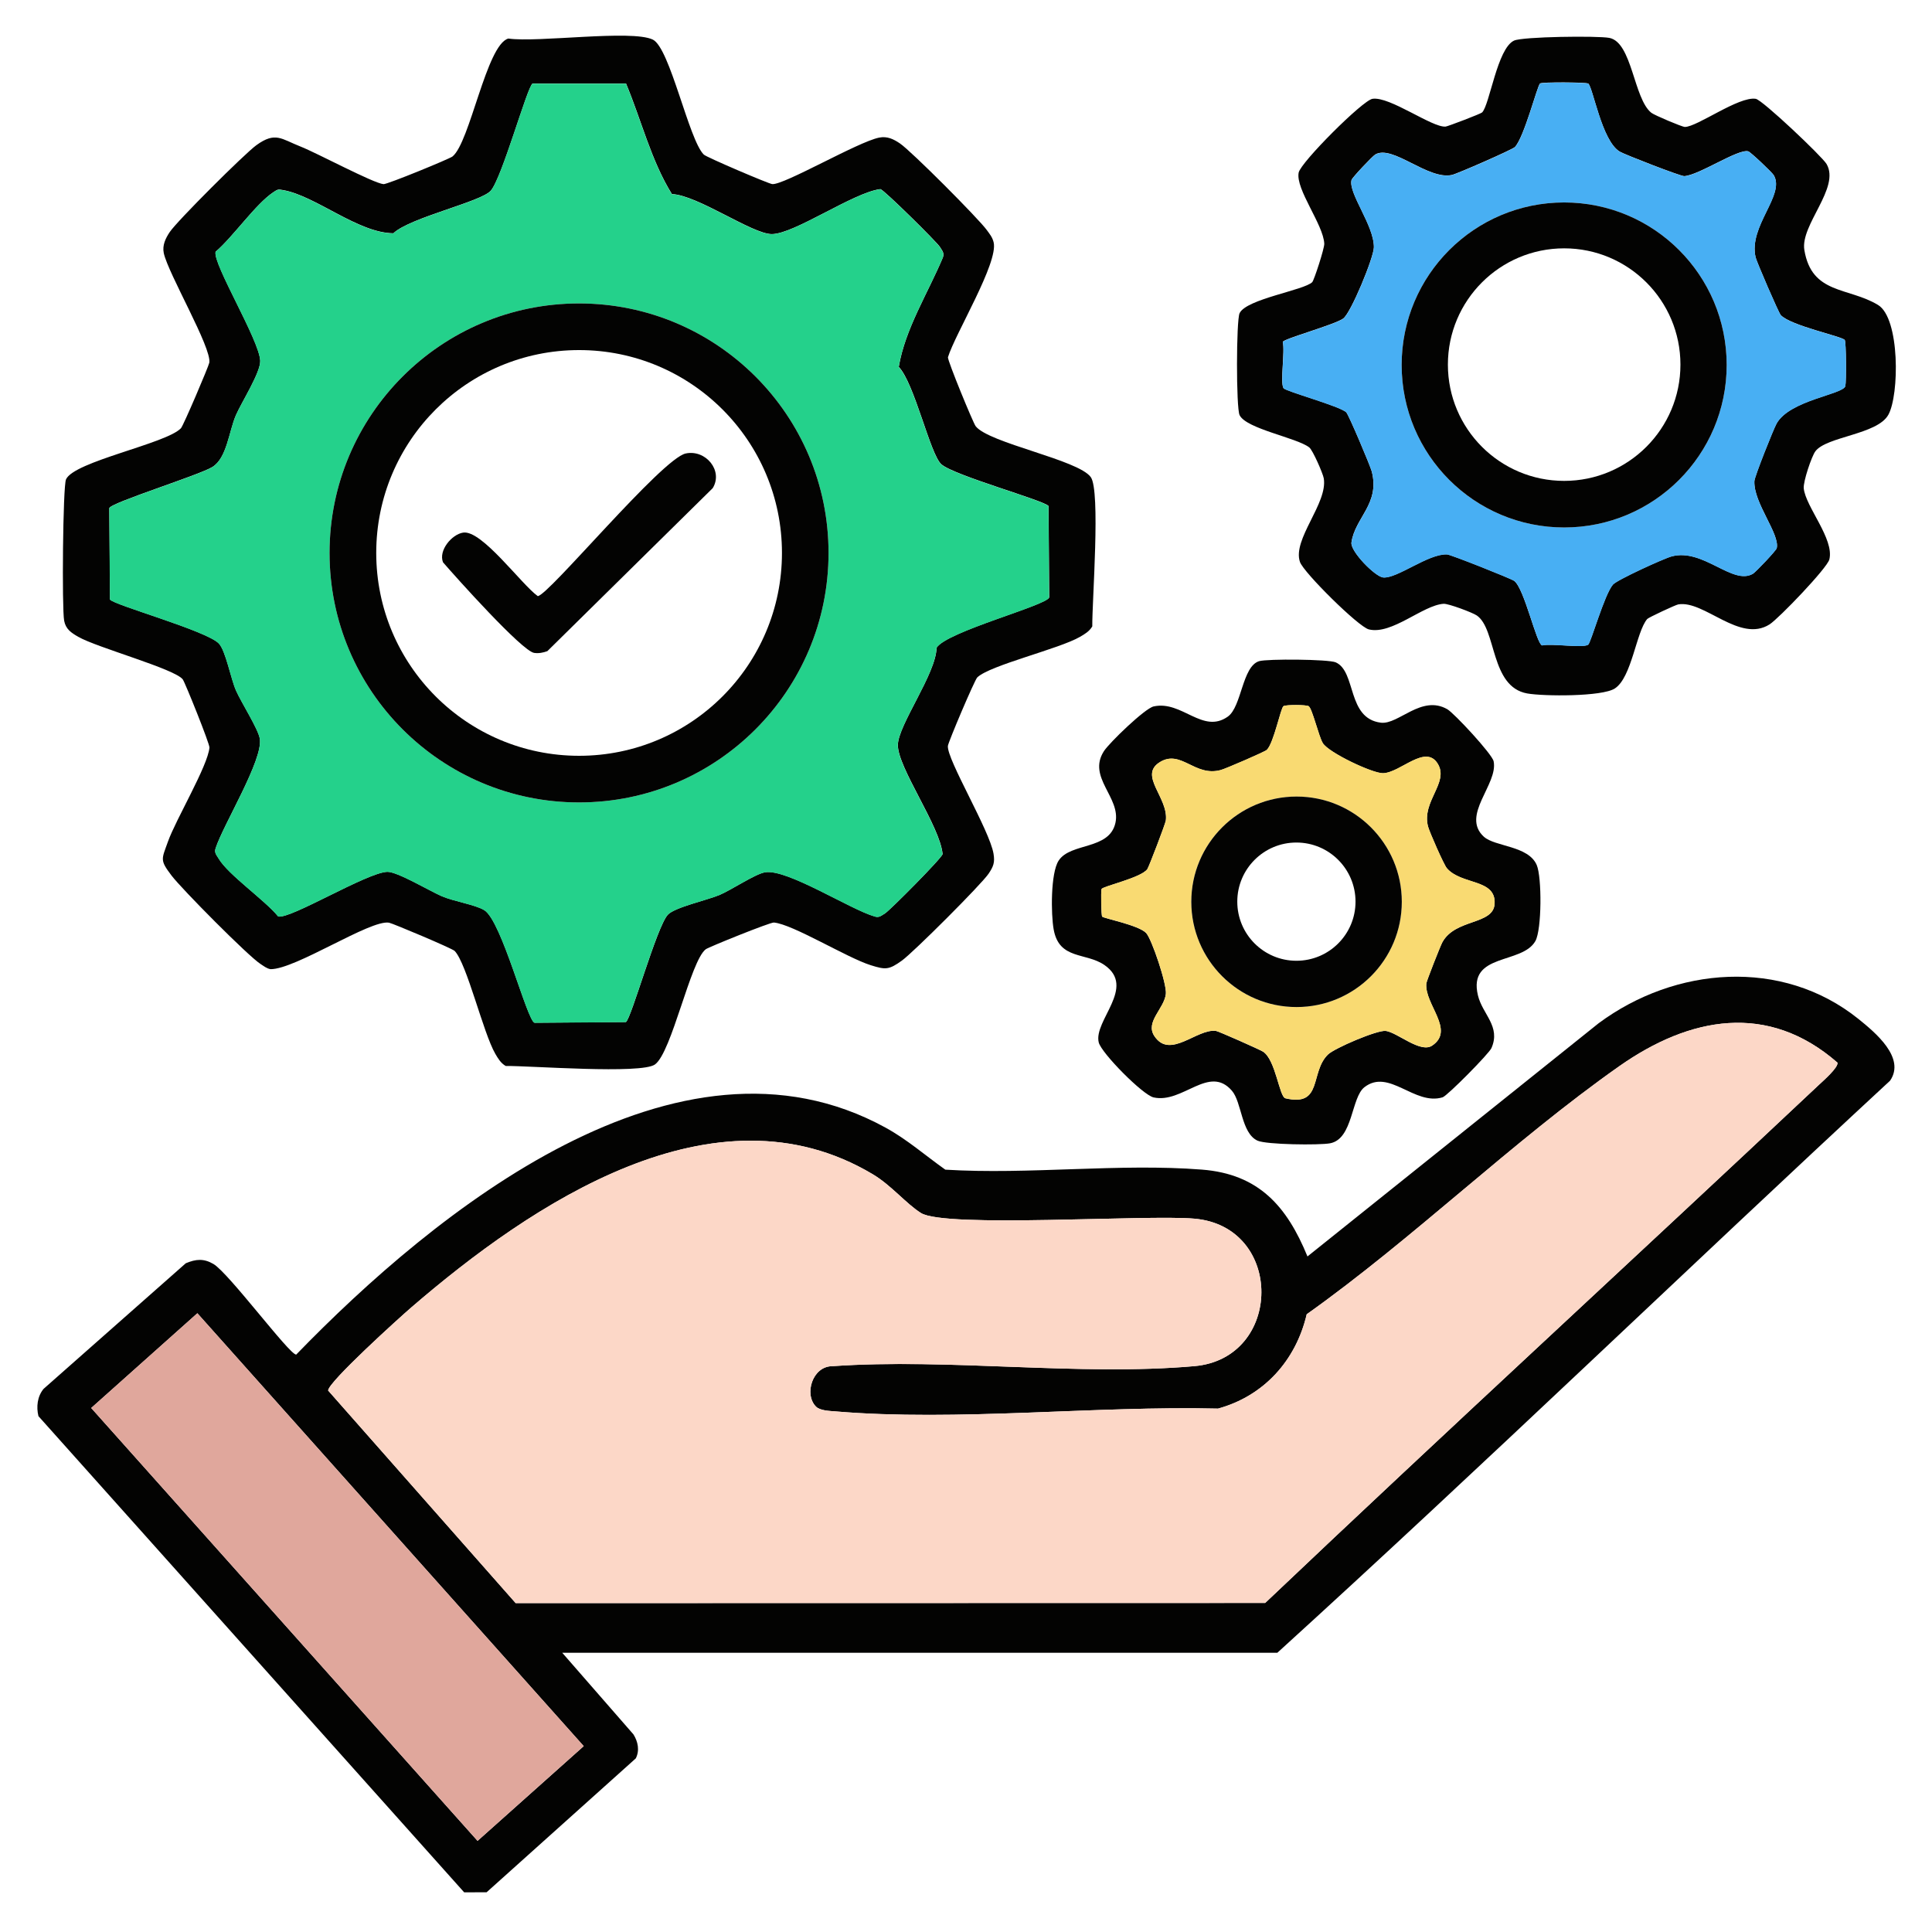
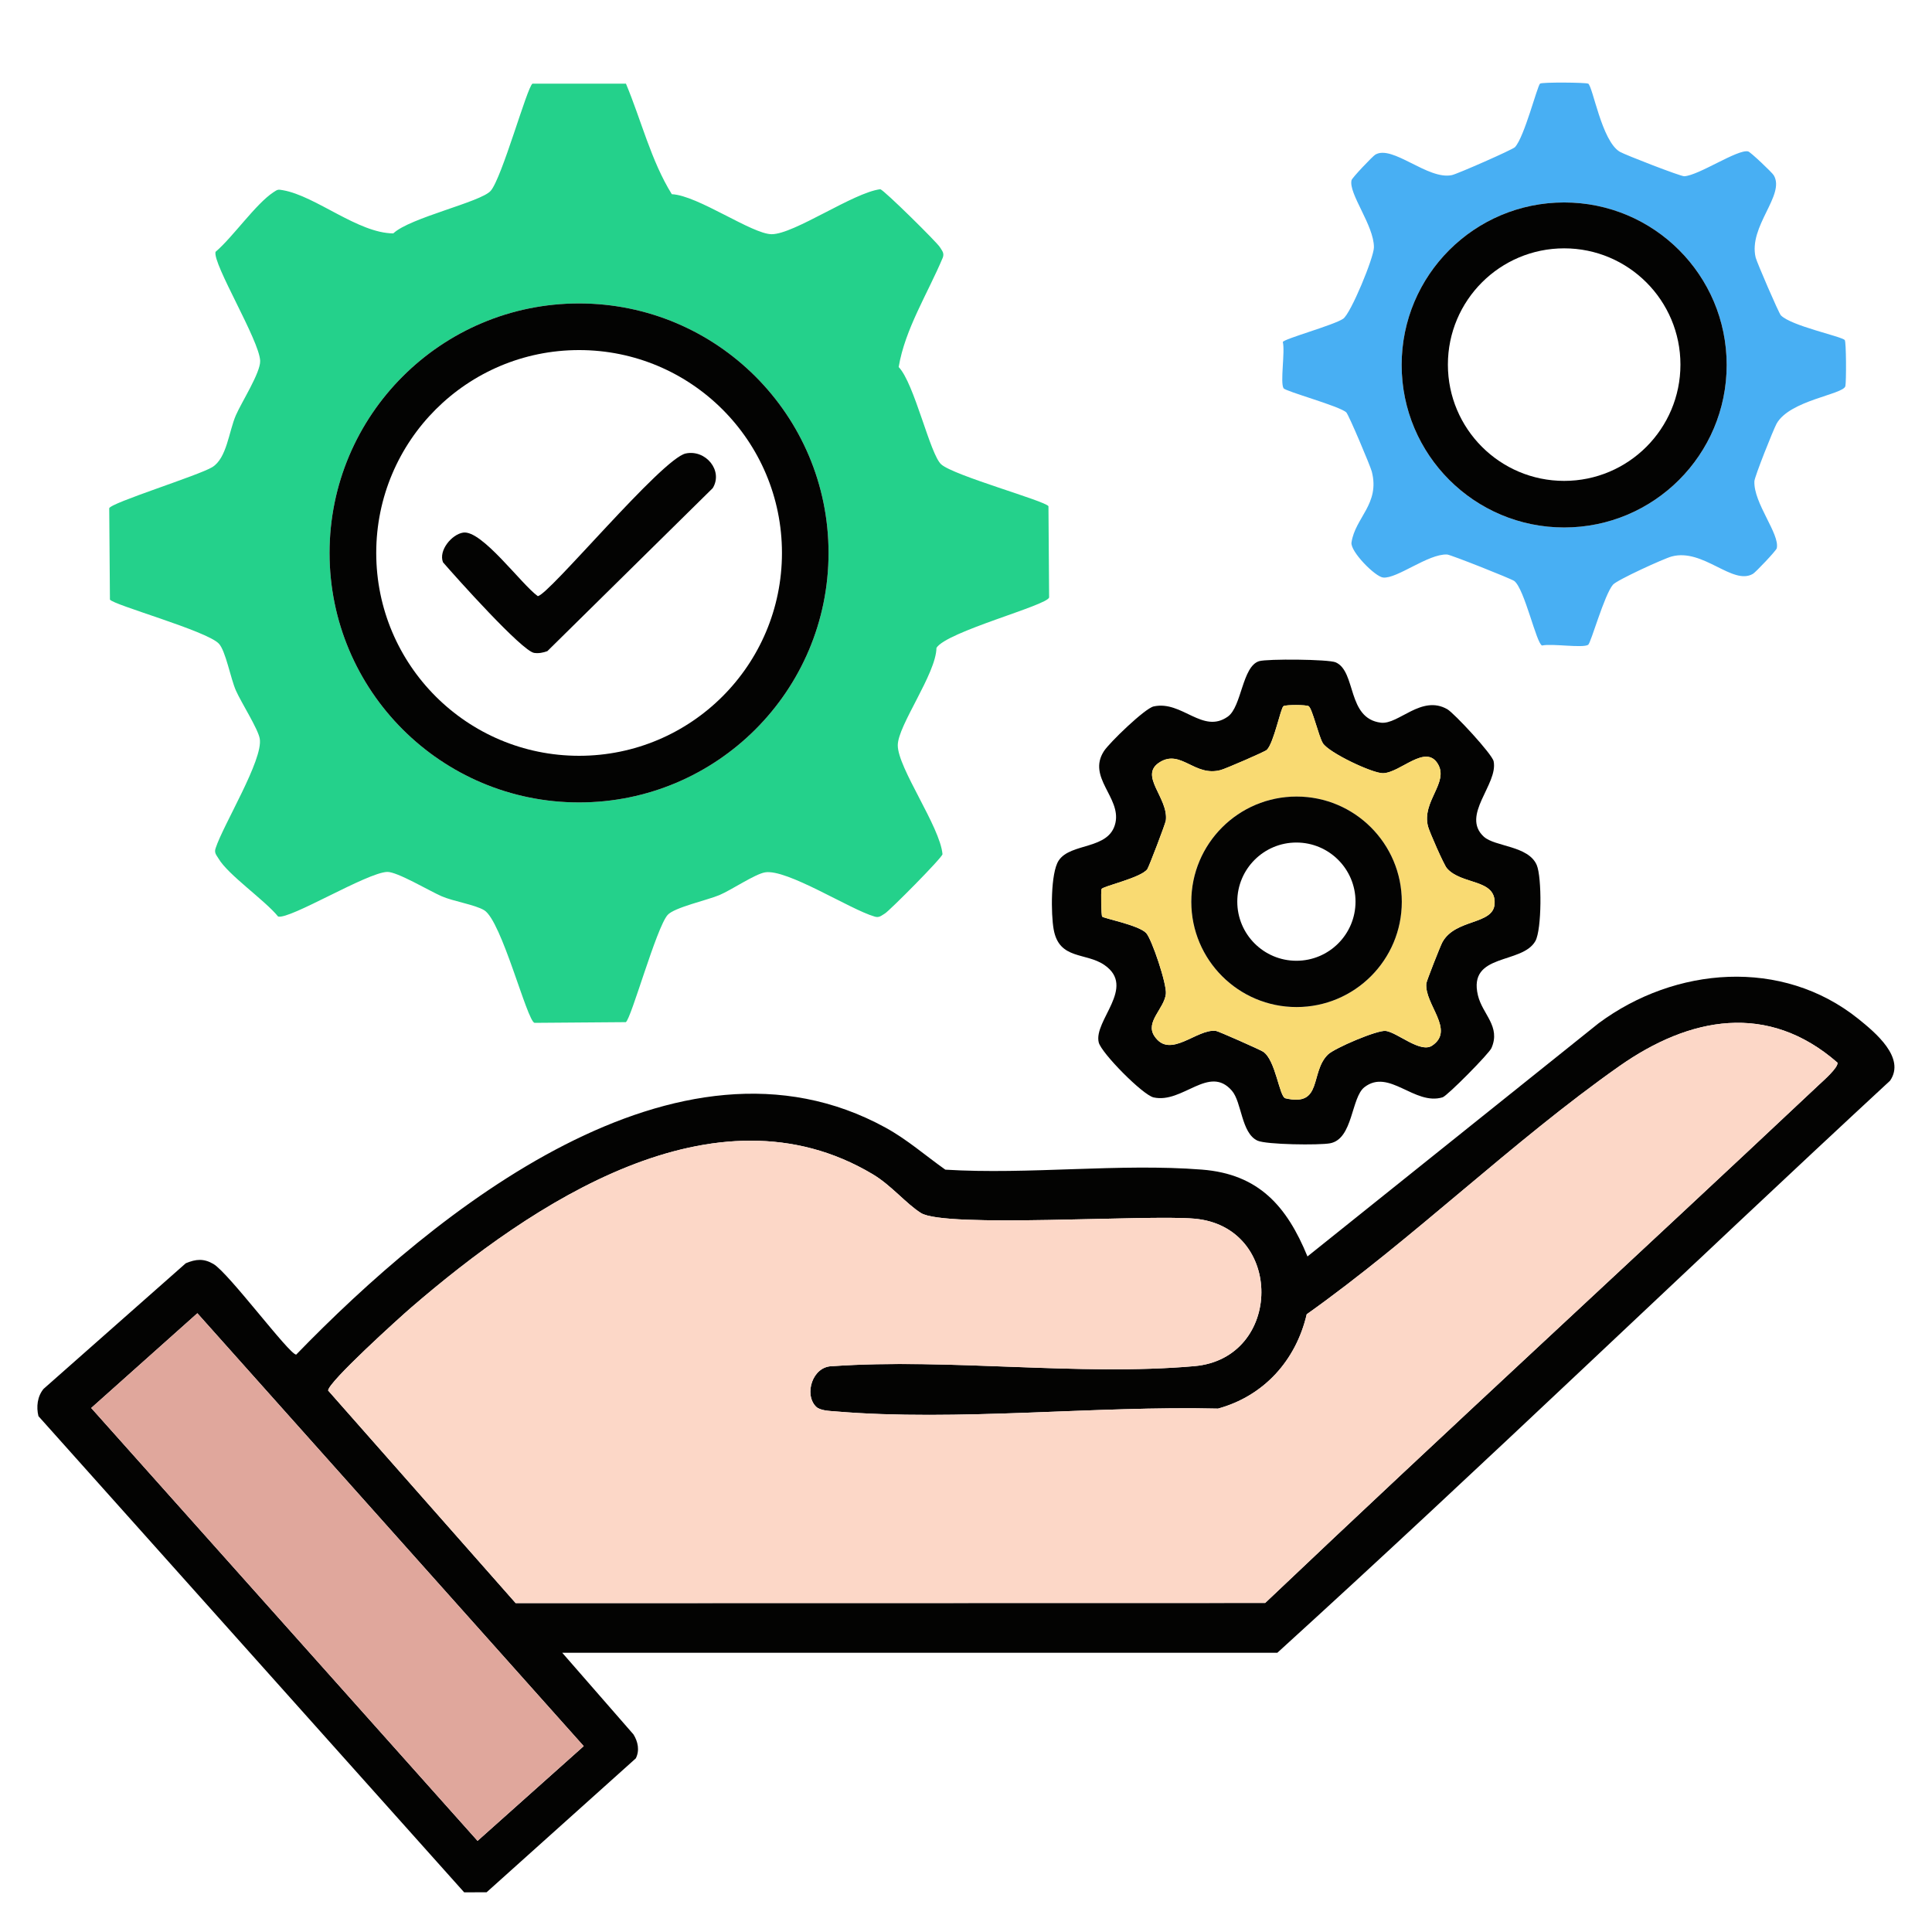
<svg xmlns="http://www.w3.org/2000/svg" id="Layer_1" version="1.1" viewBox="0 0 384 384">
  <defs>
    <style>
      .st0 {
        fill: #030302;
      }

      .st1 {
        fill: #e0a79c;
      }

      .st2 {
        fill: #48aff3;
      }

      .st3 {
        fill: #fcd7c7;
      }

      .st4 {
        fill: #24d18b;
      }

      .st5 {
        fill: #f9da72;
      }
    </style>
  </defs>
  <g>
    <g>
      <path class="st0" d="M111.75,328.5l14.15,16.22c.9,1.44,1.27,3.19.47,4.77l-29.65,26.61-4.46.02L7.64,281.47c-.45-1.85-.22-3.92,1.02-5.42l28.27-24.97c2.02-.84,3.55-.98,5.48.14,3.03,1.76,15.09,18.02,16.46,18.02,27.49-28.37,75.8-67.77,117.13-45.12,4.32,2.37,7.91,5.54,11.89,8.36,16.58,1.02,34.62-1.3,51.01-.01,11.3.89,16.88,7.28,20.97,17.26l57.88-46.36c15.17-11.25,36.43-13.04,51.61-.86,3.41,2.74,9.42,7.75,6.31,12.28-40.75,37.73-80.71,76.35-121.79,113.71H111.75ZM162.18,279.57c-2.4-2.41-.73-8.02,3.24-8.03,23.23-1.63,49.07,2.01,71.99-.01,17.61-1.56,17.86-27.72,0-29.31-9.52-.85-49.56,1.91-54.37-1.13-2.95-1.86-5.88-5.5-9.56-7.69-31.47-18.81-67.97,5.98-91.74,26.47-2.39,2.06-16.52,14.84-16.52,16.51l37.27,42.25,148.97-.03c36.43-34.59,73.46-68.54,110.04-102.96.83-.78,3.91-3.46,3.71-4.43-13.84-12.09-29.38-9.13-43.4.73-21.18,14.91-40.85,34.19-62.09,49.28-2.14,9.18-8.51,16.25-17.63,18.75-24.32-.59-51.92,2.59-76,.56-1.16-.1-3.09-.13-3.91-.96ZM39.23,261.02l-21.1,18.83,76.79,86.04,21.1-18.83-76.79-86.04Z" />
      <path class="st3" d="M162.18,279.57c.83.83,2.75.86,3.91.96,24.08,2.03,51.69-1.15,76-.56,9.12-2.5,15.49-9.57,17.63-18.75,21.24-15.09,40.9-34.38,62.09-49.28,14.02-9.86,29.57-12.82,43.4-.73.21.97-2.88,3.65-3.71,4.43-36.58,34.42-73.61,68.37-110.04,102.96l-148.97.03-37.27-42.25c0-1.67,14.13-14.45,16.52-16.51,23.77-20.48,60.27-45.28,91.74-26.47,3.67,2.2,6.61,5.84,9.56,7.69,4.82,3.04,44.85.28,54.37,1.13,17.86,1.59,17.61,27.75,0,29.31-22.92,2.03-48.75-1.61-71.99.01-3.97.01-5.64,5.62-3.24,8.03Z" />
    </g>
    <rect class="st1" x="52.92" y="255.79" width="28.28" height="115.32" transform="translate(-191.68 124.25) rotate(-41.75)" />
  </g>
  <g>
    <path class="st0" d="M294.94,166.31c2.17,1.99,8.85,1.76,10.5,5.63,1.03,2.42,1.01,12.82-.27,15.1-2.64,4.69-13.45,2.32-11.42,10.8.9,3.77,4.58,6.15,2.69,10.47-.49,1.13-8.78,9.5-9.71,9.79-5.6,1.7-10.62-5.8-15.53-2.02-2.67,2.05-2.25,10.3-6.84,11.16-2.13.4-12.67.28-14.43-.53-3.23-1.5-3.11-7.65-5.08-9.92-4.54-5.26-9.78,2.61-15.56,1.33-2.14-.47-10.39-8.82-10.91-10.93-1.06-4.35,7.49-10.94,1.17-15.36-3.72-2.6-9.04-.98-10.13-7.12-.54-3-.62-11.18.99-13.65,2.37-3.65,10.08-2.05,11.29-7.51,1.12-5.07-5.65-9.03-2.29-14.25,1.09-1.69,8.14-8.5,9.88-8.89,5.63-1.25,9.74,5.57,14.75,2.02,2.77-1.97,2.84-10,6.23-11.02,1.6-.48,13.8-.39,15.22.24,4.12,1.84,2.18,11.15,8.97,11.99,3.51.43,8.07-5.63,13.21-2.67,1.35.78,8.91,8.91,9.2,10.34.94,4.58-6.59,10.75-1.93,15.01ZM260.13,140.38c-.52-.32-4.54-.32-5.03-.02-.56.35-1.91,7.29-3.31,8.69-.38.38-8.15,3.74-9.17,4.01-5.15,1.4-7.87-4.13-12.05-1.6-4.38,2.65,1.68,7.06,1.15,11.6-.07.63-3.37,9.24-3.68,9.69-1.22,1.74-8.96,3.42-9.1,3.97-.16.59-.06,5.26.12,5.47.3.35,7.25,1.68,8.74,3.26,1.11,1.17,4.15,10.19,3.92,12.12-.36,2.96-4.14,5.54-2.29,8.35,3.12,4.74,8.47-1.53,12.26-1.01.51.07,8.73,3.72,9.35,4.12,2.52,1.64,3.22,8.99,4.44,9.27,7.47,1.75,4.83-5.16,8.46-8.7,1.3-1.27,9.85-4.92,11.5-4.69,2.32.33,6.87,4.47,9.19,2.93,4.66-3.09-1.55-8.21-1.14-12.37.05-.5,2.77-7.4,3.17-8.15,2.55-4.77,10.14-3.43,10.4-7.66.31-5.04-6.61-3.71-9.49-7.09-.61-.72-3.45-7.21-3.74-8.28-1.32-4.99,4.18-8.69,1.96-12.43-2.43-4.09-7.45,1.75-10.91,1.83-2.07.05-10.79-4.07-11.96-5.97-.81-1.31-2.11-6.9-2.8-7.32Z" />
    <path class="st5" d="M260.13,140.38c.69.42,1.99,6.01,2.8,7.32,1.17,1.9,9.89,6.02,11.96,5.97,3.45-.08,8.48-5.92,10.91-1.83,2.22,3.74-3.27,7.43-1.96,12.43.28,1.07,3.12,7.56,3.74,8.28,2.88,3.38,9.8,2.04,9.49,7.09-.26,4.24-7.84,2.9-10.4,7.66-.4.75-3.12,7.65-3.17,8.15-.41,4.16,5.8,9.28,1.14,12.37-2.31,1.54-6.86-2.61-9.19-2.93-1.66-.23-10.2,3.42-11.5,4.69-3.63,3.54-.99,10.46-8.46,8.7-1.22-.29-1.92-7.63-4.44-9.27-.62-.4-8.84-4.05-9.35-4.12-3.79-.52-9.15,5.75-12.26,1.01-1.85-2.81,1.94-5.39,2.29-8.35.23-1.93-2.81-10.95-3.92-12.12-1.49-1.57-8.43-2.9-8.74-3.26-.18-.21-.28-4.88-.12-5.47.14-.54,7.88-2.23,9.1-3.97.31-.44,3.61-9.06,3.68-9.69.53-4.54-5.53-8.95-1.15-11.6,4.17-2.52,6.9,3.01,12.05,1.6,1.01-.28,8.79-3.64,9.17-4.01,1.4-1.4,2.75-8.34,3.31-8.69.48-.3,4.5-.3,5.03.02ZM278.62,179.24c0-11.55-9.37-20.92-20.92-20.92s-20.92,9.37-20.92,20.92,9.37,20.92,20.92,20.92,20.92-9.37,20.92-20.92Z" />
    <path class="st0" d="M278.62,179.24c0,11.55-9.37,20.92-20.92,20.92s-20.92-9.37-20.92-20.92,9.37-20.92,20.92-20.92,20.92,9.37,20.92,20.92ZM269.42,179.21c0-6.49-5.26-11.75-11.75-11.75s-11.75,5.26-11.75,11.75,5.26,11.75,11.75,11.75,11.75-5.26,11.75-11.75Z" />
  </g>
  <g>
    <g>
-       <path class="st0" d="M101.03,7.66c5.8.85,24.51-1.82,28.72.21,3.42,1.65,7.16,19.96,10.14,22.86.53.52,12.86,5.79,13.6,5.86,2.34.21,17.05-8.41,21.25-9.24,1.61-.32,2.86.3,4.13,1.16,2.22,1.49,15.6,14.91,17.27,17.22.58.8,1.1,1.41,1.35,2.42,1,4.03-7.64,18.17-9.08,22.86-.06.74,5.02,13.08,5.51,13.7,2.62,3.37,20.39,6.66,22.88,10.12,1.97,2.73.25,24.73.3,29.67-.58.99-1.47,1.51-2.43,2.07-4.17,2.42-17.88,5.63-20.43,8.07-.53.51-5.78,12.88-5.84,13.62-.24,2.66,8.29,16.74,9.07,21.42.29,1.72,0,2.51-.97,3.96-1.46,2.17-14.95,15.63-17.22,17.27-2.62,1.89-3.28,1.85-6.22.93-4.68-1.46-15.5-8.15-19.24-8.48-.72-.07-12.96,4.87-13.54,5.31-3.04,2.27-6.75,20.48-10.1,22.9-2.73,1.97-24.73.25-29.67.3-.99-.58-1.51-1.47-2.07-2.43-2.41-4.16-5.64-17.9-8.07-20.43-.49-.51-12.35-5.5-13.05-5.62-3.73-.64-18.55,9.27-23.54,9.24-.77-.12-1.37-.63-2-1.03-2.46-1.58-15.67-14.92-17.68-17.57-2.38-3.14-1.98-3.2-.72-6.75,1.59-4.46,7.92-15.03,8.25-18.69.07-.72-4.86-12.97-5.3-13.55-1.57-2.1-17.08-6.33-20.78-8.47-1.39-.8-2.48-1.51-2.8-3.2-.46-2.43-.26-26.68.37-28.09,1.6-3.58,19.9-7.08,22.84-10.16.49-.51,5.52-12.33,5.64-13.03.51-2.95-8.18-17.71-9.05-21.79-.32-1.54.35-2.93,1.18-4.17,1.47-2.21,14.9-15.59,17.22-17.27,3.81-2.76,4.96-1.23,8.79.27,3.17,1.24,14.46,7.29,16.49,7.47.74.06,13.14-5.03,13.71-5.5,3.48-2.81,6.74-22.17,11.07-23.43ZM124.4,16.6h-18.55c-1.07.69-6.07,18.79-8.31,21.31-1.97,2.22-16.08,5.33-19.35,8.45-7.02-.04-15.41-7.43-21.92-8.58-1.02-.18-1.05-.16-1.9.4-3.55,2.34-8.02,8.87-11.51,11.85-.61,2.37,8.73,17.61,8.87,21.67.08,2.32-3.7,8.21-4.83,10.81-1.4,3.23-1.79,8.53-4.69,10.31-2.67,1.64-20.23,7.1-20.48,8.17l.14,18.15c.71,1.1,19.17,6.19,21.63,8.74,1.36,1.42,2.4,7.04,3.41,9.34,1.06,2.42,4.4,7.61,4.74,9.58.71,4.17-7.26,17.09-8.77,21.75-.34.94.19,1.4.59,2.09,1.88,3.2,9.18,8.24,11.83,11.5,2.37.61,17.61-8.73,21.67-8.87,1.96-.07,8.38,3.77,10.81,4.83s6.61,1.67,8.47,2.78c3.48,2.08,8.52,22.03,10.01,22.39l18.15-.14c1.07-.69,6.07-18.79,8.31-21.31,1.32-1.48,7.89-2.93,10.3-3.95s7.06-4.17,9.05-4.51c4.33-.74,16.91,7.37,21.74,8.77.94.34,1.4-.19,2.1-.6.89-.52,11.29-10.97,11.44-11.78-.49-5.51-8.89-17.12-8.89-21.65,0-3.94,7.61-14.2,7.69-19.36,2-3.24,22-8.44,22.39-10.02l-.13-18.14c-.69-1.07-18.79-6.07-21.31-8.31-2.23-1.98-5.32-16.08-8.46-19.35,1.26-7.56,5.81-14.68,8.77-21.75.34-.94-.19-1.4-.59-2.09-.52-.89-11.04-11.29-11.83-11.5-5.34.65-17.12,8.95-21.59,8.94-3.89,0-14.72-7.74-19.85-7.95-4.13-6.63-6.08-14.74-9.13-22Z" />
      <path class="st4" d="M124.4,16.6c3.05,7.26,5,15.36,9.13,22,5.13.21,15.96,7.95,19.85,7.95,4.47,0,16.26-8.29,21.59-8.94.8.21,11.31,10.61,11.83,11.5.41.69.93,1.15.59,2.09-2.96,7.06-7.51,14.19-8.77,21.75,3.14,3.27,6.23,17.38,8.46,19.35,2.52,2.24,20.62,7.24,21.31,8.31l.13,18.14c-.38,1.59-20.39,6.79-22.39,10.02-.07,5.16-7.69,15.42-7.69,19.36,0,4.53,8.4,16.15,8.89,21.65-.16.81-10.56,11.26-11.44,11.78-.7.41-1.16.93-2.1.6-4.84-1.4-17.41-9.51-21.74-8.77-2,.34-6.67,3.5-9.05,4.51s-8.98,2.46-10.3,3.95c-2.24,2.52-7.24,20.62-8.31,21.31l-18.15.14c-1.49-.36-6.53-20.31-10.01-22.39-1.86-1.11-6.08-1.74-8.47-2.78s-8.85-4.9-10.81-4.83c-4.06.15-19.3,9.48-21.67,8.87-2.65-3.26-9.95-8.29-11.83-11.5-.41-.69-.93-1.15-.59-2.09,1.51-4.66,9.48-17.58,8.77-21.75-.33-1.97-3.67-7.16-4.74-9.58s-2.04-7.93-3.41-9.34c-2.46-2.55-20.92-7.65-21.63-8.74l-.14-18.15c.26-1.07,17.82-6.53,20.48-8.17,2.9-1.78,3.29-7.08,4.69-10.31,1.13-2.6,4.91-8.49,4.83-10.81-.14-4.06-9.48-19.3-8.87-21.67,3.49-2.98,7.96-9.51,11.51-11.85.85-.56.88-.58,1.9-.4,6.52,1.15,14.91,8.54,21.92,8.58,3.28-3.12,17.38-6.22,19.35-8.45,2.24-2.52,7.24-20.62,8.31-21.31h18.55ZM164.68,109.9c0-27.39-22.2-49.59-49.59-49.59s-49.59,22.2-49.59,49.59,22.2,49.59,49.59,49.59,49.59-22.2,49.59-49.59Z" />
      <path class="st0" d="M164.68,109.9c0,27.39-22.2,49.59-49.59,49.59s-49.59-22.2-49.59-49.59,22.2-49.59,49.59-49.59,49.59,22.2,49.59,49.59ZM155.42,109.9c0-22.27-18.05-40.32-40.32-40.32s-40.32,18.05-40.32,40.32,18.05,40.32,40.32,40.32,40.32-18.05,40.32-40.32Z" />
      <path class="st0" d="M136.3,90.13c3.95-.83,7.49,3.41,5.36,6.89l-32.87,32.4c-.84.31-1.73.48-2.62.35-2.41-.35-15.58-15.07-18.12-18.01-.93-2.36,1.75-5.55,4-5.9,3.71-.58,11.57,10.28,14.83,12.62,2.04,0,24.67-27.36,29.42-28.35Z" />
    </g>
    <g>
-       <path class="st0" d="M260.82,56.07c.36-.36,2.43-6.71,2.39-7.63-.17-3.82-5.74-10.82-5.09-14.13.4-2.04,12.72-14.37,14.67-14.67,3.43-.53,11.86,5.76,14.54,5.52.43-.04,6.98-2.54,7.25-2.81,1.52-1.53,3-12.73,6.35-14.28,1.74-.8,16.61-.98,18.93-.54,4.56.87,4.83,12.09,8.36,14.89.61.48,6.11,2.81,6.66,2.81,2.45,0,10.69-6.12,14.09-5.59,1.32.21,13.2,11.47,14.07,12.95,2.78,4.73-5.24,12.09-4.41,17.1,1.47,8.86,8.71,7.34,14.64,10.92,4.38,2.64,4.25,17.9,2.05,21.84s-12.28,4.29-14.5,7.25c-.74.99-2.44,6.01-2.31,7.36.36,3.65,6.1,10.07,5.09,14.13-.43,1.73-10.06,11.75-11.88,12.91-5.93,3.77-13-4.85-18.15-3.97-.54.09-5.91,2.6-6.17,2.9-2.2,2.57-3.05,11.6-6.44,13.81-2.53,1.65-14.16,1.57-17.41.99-7.38-1.32-6.06-12.75-10.01-15.49-.83-.58-5.65-2.39-6.61-2.33-4.14.27-10.29,6.21-14.86,5.09-2.07-.51-12.96-11.3-13.69-13.4-1.56-4.5,5.57-11.67,4.73-16.63-.16-.95-2.18-5.6-2.89-6.15-2.53-1.94-12.52-3.68-13.84-6.41-.7-1.44-.67-18.85,0-20.26,1.35-2.83,12.82-4.55,14.45-6.18ZM315.65,16.6c-.4-.26-9.2-.33-9.56-.01-.56.49-3.12,10.62-4.99,12.63-.47.5-11.41,5.3-12.52,5.55-4.76,1.04-11.8-6.08-15.23-4.07-.55.32-4.62,4.61-4.73,5.08-.64,2.67,4.48,9,4.45,13.35-.01,2.03-4.58,13.12-6.11,14.19-1.81,1.26-11.83,4.01-12,4.63.47,1.9-.57,8.09.15,9.19.41.63,11.13,3.54,12.46,4.79.47.44,4.8,10.68,5.08,11.78,1.66,6.42-3.32,9.15-4.04,14.09-.26,1.77,4.7,6.8,6.29,6.96,2.76.28,8.94-4.74,12.71-4.58.72.03,12.79,4.82,13.36,5.27,2.04,1.59,4.41,12.56,5.53,12.82,1.89-.43,8.07.57,9.15-.14.54-.35,3.2-9.93,4.93-11.95.81-.94,10.07-5.17,11.65-5.6,6.27-1.71,12.15,5.83,16.18,3.44.56-.33,4.61-4.6,4.72-5.07.67-2.82-4.63-8.99-4.44-13.34.04-.9,3.77-10.26,4.4-11.41,2.58-4.7,13.28-5.81,13.68-7.48.2-.84.18-8.81-.12-9.16-.66-.75-10.65-2.8-12.7-4.92-.44-.45-4.81-10.63-5.01-11.49-1.48-6.21,5.93-12.39,3.6-16.34-.33-.55-4.6-4.62-5.08-4.74-2.03-.52-9.82,4.78-12.71,4.93-.71.04-11.78-4.26-12.8-4.86-3.62-2.11-5.35-12.95-6.31-13.57Z" />
      <path class="st2" d="M315.65,16.6c.96.61,2.69,11.45,6.31,13.57,1.02.6,12.09,4.9,12.8,4.86,2.89-.15,10.68-5.46,12.71-4.93.47.12,4.75,4.18,5.08,4.74,2.34,3.94-5.08,10.12-3.6,16.34.2.86,4.58,11.04,5.01,11.49,2.05,2.12,12.04,4.17,12.7,4.92.3.35.32,8.32.12,9.16-.4,1.67-11.09,2.78-13.68,7.48-.63,1.15-4.36,10.51-4.4,11.41-.2,4.35,5.11,10.52,4.44,13.34-.11.47-4.17,4.74-4.72,5.07-4.04,2.39-9.91-5.15-16.18-3.44-1.58.43-10.85,4.66-11.65,5.6-1.73,2.02-4.38,11.6-4.93,11.95-1.08.7-7.27-.3-9.15.14-1.12-.27-3.48-11.23-5.53-12.82-.57-.44-12.64-5.23-13.36-5.27-3.76-.16-9.95,4.86-12.71,4.58-1.6-.16-6.55-5.19-6.29-6.96.72-4.94,5.69-7.67,4.04-14.09-.28-1.1-4.61-11.35-5.08-11.78-1.34-1.25-12.05-4.16-12.46-4.79-.71-1.1.33-7.29-.15-9.19.17-.62,10.19-3.37,12-4.63,1.53-1.07,6.1-12.16,6.11-14.19.02-4.36-5.09-10.69-4.45-13.35.11-.47,4.18-4.75,4.73-5.08,3.42-2.01,10.47,5.11,15.23,4.07,1.11-.24,12.05-5.05,12.52-5.55,1.87-2,4.43-12.14,4.99-12.63.36-.31,9.16-.24,9.56.01ZM343.19,72.54c0-17.84-14.46-32.3-32.3-32.3s-32.3,14.46-32.3,32.3,14.46,32.3,32.3,32.3,32.3-14.46,32.3-32.3Z" />
      <path class="st0" d="M343.19,72.54c0,17.84-14.46,32.3-32.3,32.3s-32.3-14.46-32.3-32.3,14.46-32.3,32.3-32.3,32.3,14.46,32.3,32.3ZM334,72.47c0-12.76-10.35-23.11-23.11-23.11s-23.11,10.35-23.11,23.11,10.35,23.11,23.11,23.11,23.11-10.35,23.11-23.11Z" />
    </g>
  </g>
</svg>